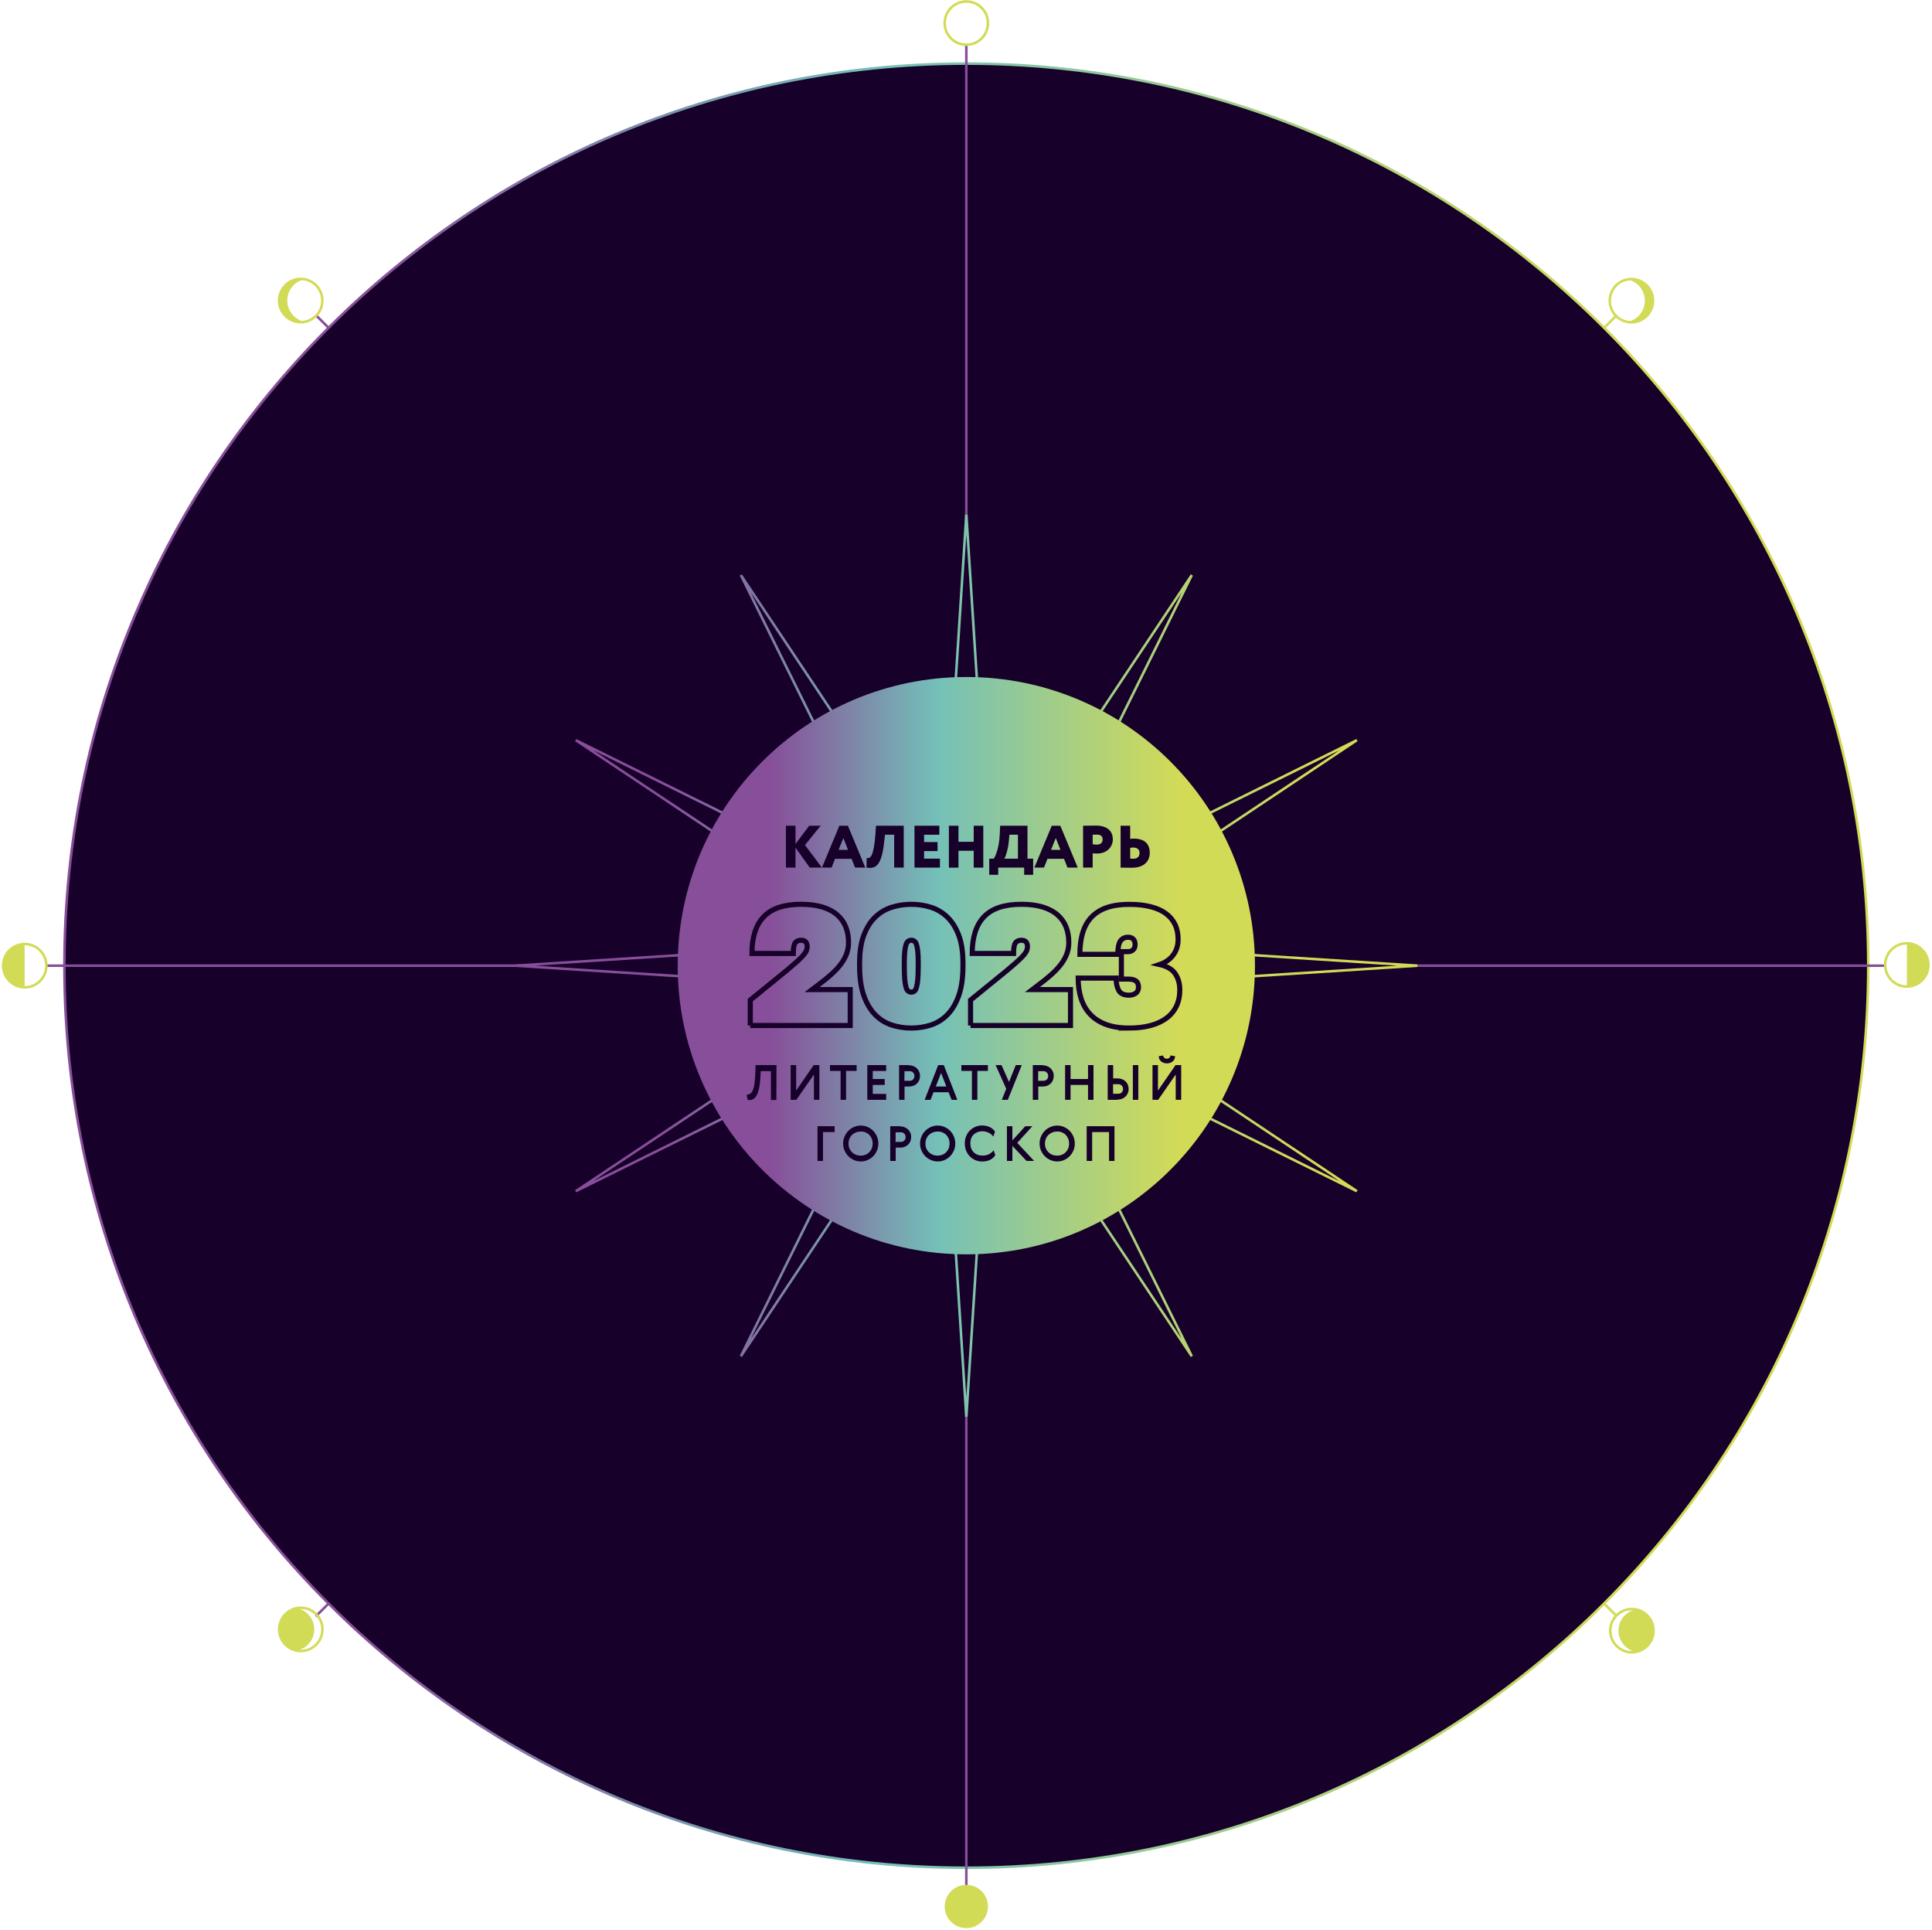
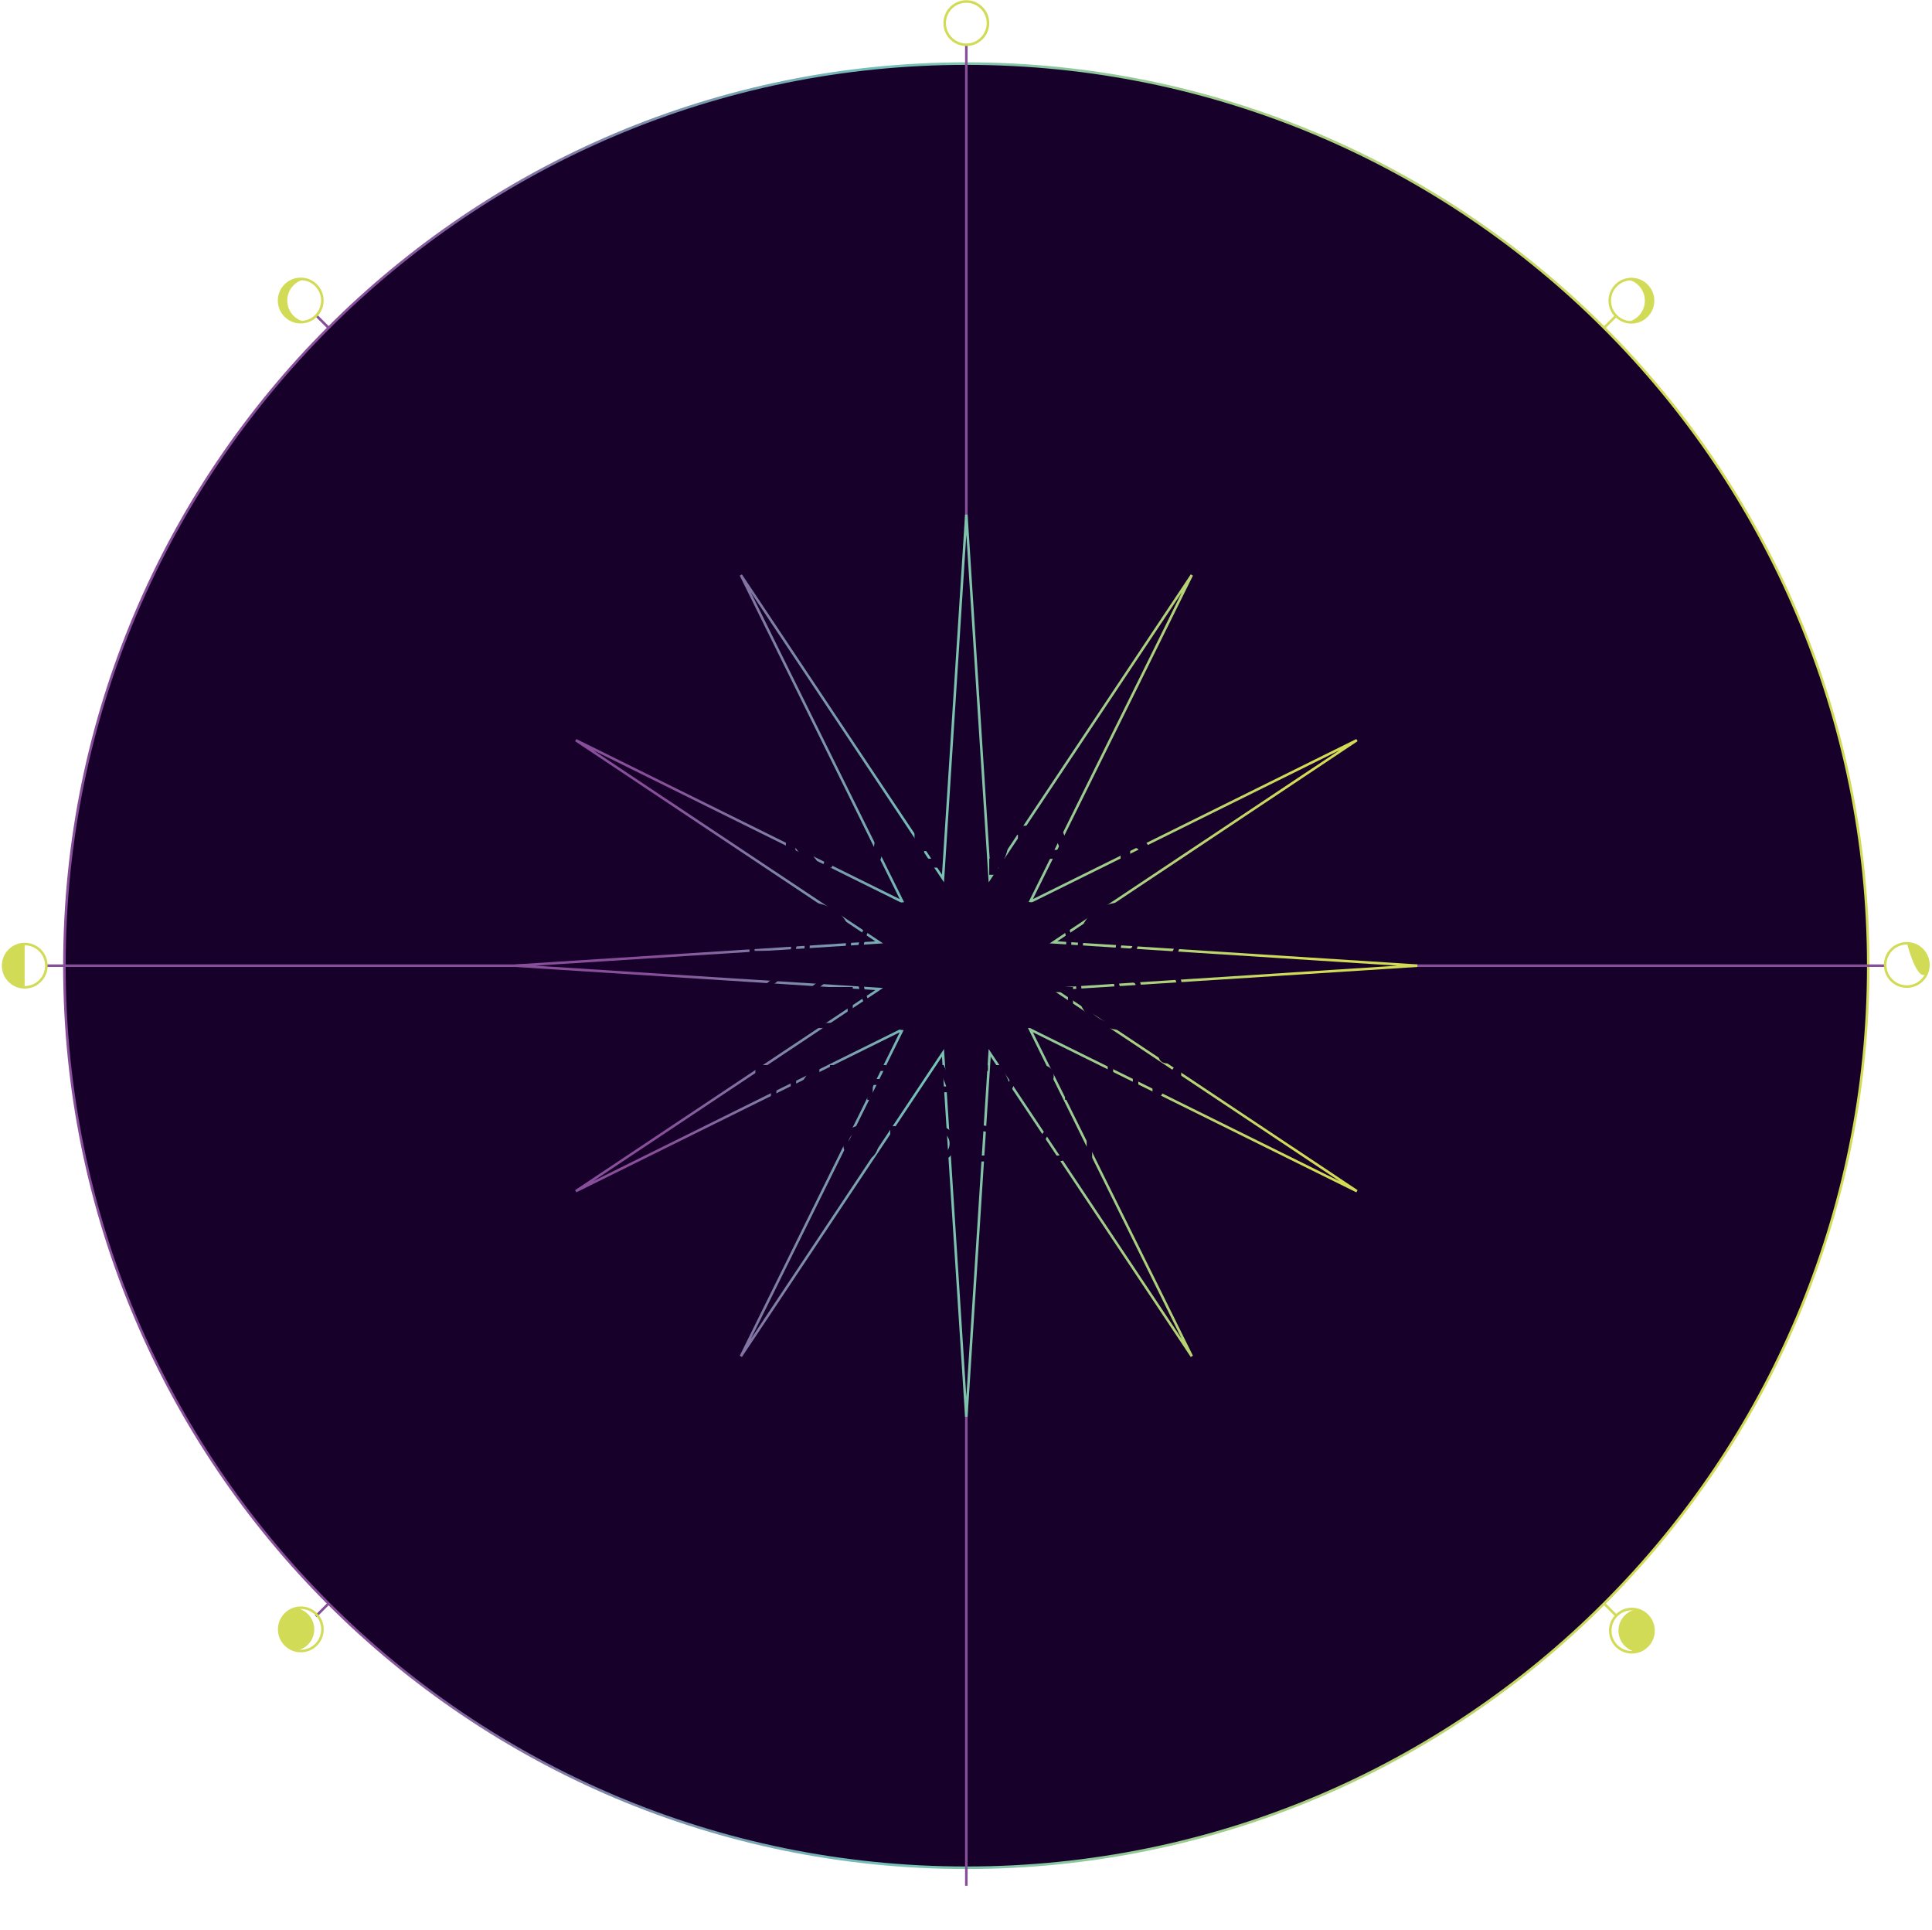
<svg xmlns="http://www.w3.org/2000/svg" width="759" height="758" viewBox="0 0 759 758" fill="none">
  <path d="M635.19 123.75L124.07 634.87" stroke="url(#paint0_linear_203_1488)" stroke-miterlimit="10" />
  <path d="M635.19 634.87L124.07 123.75" stroke="url(#paint1_linear_203_1488)" stroke-miterlimit="10" />
  <path d="M379.63 733.64C575.321 733.64 733.96 575.001 733.96 379.31C733.96 183.619 575.321 24.98 379.63 24.98C183.939 24.98 25.3 183.619 25.3 379.31C25.3 575.001 183.939 733.64 379.63 733.64Z" fill="#170029" stroke="url(#paint2_linear_203_1488)" stroke-miterlimit="10" />
  <path d="M379.63 17.89V740.73" stroke="url(#paint3_linear_203_1488)" stroke-miterlimit="10" />
  <path d="M741.05 379.31H18.21" stroke="url(#paint4_linear_203_1488)" stroke-miterlimit="10" />
  <path d="M379.63 202.15L388.8 345.09L468.21 225.88L404.68 354.26L533.06 290.73L413.86 370.14L556.8 379.31L413.86 388.48L533.06 467.89L404.68 404.37L468.21 532.74L388.8 413.54L379.63 556.48L370.46 413.54L291.05 532.74L354.57 404.37L226.2 467.89L345.4 388.48L202.46 379.31L345.4 370.14L226.2 290.73L354.57 354.26L291.05 225.88L370.46 345.09L379.63 202.15Z" fill="#170029" stroke="url(#paint5_linear_203_1488)" stroke-miterlimit="10" />
  <path d="M379.63 17.58C384.324 17.58 388.13 13.774 388.13 9.08C388.13 4.386 384.324 0.58 379.63 0.58C374.936 0.58 371.13 4.386 371.13 9.08C371.13 13.774 374.936 17.58 379.63 17.58Z" stroke="#D2DB56" stroke-miterlimit="10" />
-   <path d="M379.63 757.36C384.324 757.36 388.13 753.554 388.13 748.86C388.13 744.166 384.324 740.36 379.63 740.36C374.936 740.36 371.13 744.166 371.13 748.86C371.13 753.554 374.936 757.36 379.63 757.36Z" fill="#D2DB56" />
  <path d="M640.91 109.6C640.36 109.6 639.82 109.66 639.3 109.76C643.23 110.51 646.19 113.96 646.19 118.11C646.19 122.26 643.22 125.7 639.3 126.46C639.82 126.56 640.36 126.62 640.91 126.62C645.61 126.62 649.41 122.81 649.41 118.12C649.41 113.43 645.6 109.62 640.91 109.62V109.6Z" fill="#D2DB56" />
  <path d="M640.91 126.61C645.604 126.61 649.41 122.804 649.41 118.11C649.41 113.416 645.604 109.61 640.91 109.61C636.215 109.61 632.41 113.416 632.41 118.11C632.41 122.804 636.215 126.61 640.91 126.61Z" stroke="#D2DB56" stroke-miterlimit="10" />
-   <path d="M757.61 379.02C757.61 374.34 753.83 370.54 749.15 370.52V387.52C753.83 387.5 757.61 383.7 757.61 379.02Z" fill="#D2DB56" />
+   <path d="M757.61 379.02C757.61 374.34 753.83 370.54 749.15 370.52C753.83 387.5 757.61 383.7 757.61 379.02Z" fill="#D2DB56" />
  <path d="M749.1 387.52C753.794 387.52 757.6 383.714 757.6 379.02C757.6 374.326 753.794 370.52 749.1 370.52C744.406 370.52 740.6 374.326 740.6 379.02C740.6 383.714 744.406 387.52 749.1 387.52Z" stroke="#D2DB56" stroke-miterlimit="10" />
  <path d="M118.14 109.54C118.69 109.54 119.23 109.6 119.75 109.7C115.82 110.45 112.86 113.9 112.86 118.05C112.86 122.2 115.83 125.64 119.75 126.4C119.23 126.5 118.69 126.56 118.14 126.56C113.44 126.56 109.64 122.75 109.64 118.06C109.64 113.37 113.45 109.56 118.14 109.56V109.54Z" fill="#D2DB56" />
  <path d="M118.14 126.55C122.834 126.55 126.64 122.744 126.64 118.05C126.64 113.356 122.834 109.55 118.14 109.55C113.446 109.55 109.64 113.356 109.64 118.05C109.64 122.744 113.446 126.55 118.14 126.55Z" stroke="#D2DB56" stroke-miterlimit="10" />
  <path d="M1.22 379.31C1.22 374.63 5 370.83 9.68 370.81V387.81C5 387.79 1.22 383.99 1.22 379.31Z" fill="#D2DB56" />
  <path d="M9.72 387.81C14.414 387.81 18.22 384.004 18.22 379.31C18.22 374.616 14.414 370.81 9.72 370.81C5.026 370.81 1.22 374.616 1.22 379.31C1.22 384.004 5.026 387.81 9.72 387.81Z" stroke="#D2DB56" stroke-miterlimit="10" />
  <path d="M635.82 640.51C635.82 636.36 638.79 632.92 642.71 632.16C642.45 632.11 642.19 632.07 641.92 632.04C646.23 632.45 649.6 636.08 649.6 640.5C649.6 644.92 646.23 648.55 641.92 648.96C642.19 648.93 642.45 648.89 642.71 648.84C638.78 648.09 635.82 644.64 635.82 640.49V640.51Z" fill="#D2DB56" />
  <path d="M641.1 649.01C645.794 649.01 649.6 645.204 649.6 640.51C649.6 635.816 645.794 632.01 641.1 632.01C636.406 632.01 632.6 635.816 632.6 640.51C632.6 645.204 636.406 649.01 641.1 649.01Z" stroke="#D2DB56" stroke-miterlimit="10" />
  <path d="M123.46 640.01C123.46 635.86 120.49 632.42 116.57 631.66C116.83 631.61 117.09 631.57 117.36 631.54C113.05 631.95 109.68 635.58 109.68 640C109.68 644.42 113.05 648.05 117.36 648.46C117.09 648.43 116.83 648.39 116.57 648.34C120.5 647.59 123.46 644.14 123.46 639.99V640.01Z" fill="#D2DB56" />
  <path d="M118.18 648.51C122.874 648.51 126.68 644.704 126.68 640.01C126.68 635.316 122.874 631.51 118.18 631.51C113.486 631.51 109.68 635.316 109.68 640.01C109.68 644.704 113.486 648.51 118.18 648.51Z" stroke="#D2DB56" stroke-miterlimit="10" />
-   <path d="M379.63 492.7C442.254 492.7 493.02 441.934 493.02 379.31C493.02 316.686 442.254 265.92 379.63 265.92C317.006 265.92 266.24 316.686 266.24 379.31C266.24 441.934 317.006 492.7 379.63 492.7Z" fill="url(#paint6_linear_203_1488)" />
  <path d="M294.75 402.81V392.82L308.66 381.5C310.52 379.95 312.02 378.66 313.15 377.64C314.28 376.62 315.14 375.77 315.71 375.08C316.29 374.39 316.66 373.79 316.84 373.28C317.02 372.77 317.11 372.29 317.11 371.85C317.11 371.01 316.91 370.38 316.51 369.95C316.11 369.53 315.51 369.32 314.71 369.32C313.69 369.32 312.92 369.65 312.41 370.32C311.9 370.99 311.64 372.38 311.64 374.51H295.4C295.4 371.31 295.79 368.51 296.57 366.09C297.35 363.67 298.52 361.65 300.1 360.03C301.68 358.41 303.67 357.2 306.09 356.4C308.51 355.6 311.38 355.2 314.71 355.2C318.04 355.2 320.81 355.57 323.16 356.3C325.51 357.03 327.44 358.06 328.95 359.4C330.46 360.73 331.57 362.31 332.28 364.13C332.99 365.95 333.35 367.97 333.35 370.19C333.35 371.79 333.09 373.27 332.58 374.65C332.07 376.03 331.31 377.38 330.32 378.71C329.32 380.04 328.07 381.38 326.56 382.74C325.05 384.09 323.27 385.53 321.23 387.03L319.03 388.7H334.01V402.81H294.73H294.75Z" stroke="#170029" stroke-width="2" stroke-miterlimit="10" />
  <path d="M358 403.81C355.29 403.81 352.72 403.41 350.28 402.61C347.84 401.81 345.69 400.47 343.82 398.58C341.95 396.69 340.47 394.2 339.36 391.09C338.25 387.98 337.7 384.12 337.7 379.51V378.18C337.7 373.88 338.25 370.26 339.36 367.33C340.47 364.4 341.96 362.04 343.82 360.24C345.68 358.44 347.84 357.16 350.28 356.38C352.72 355.6 355.29 355.21 358 355.21C360.71 355.21 363.28 355.6 365.72 356.38C368.16 357.16 370.31 358.44 372.18 360.24C374.04 362.04 375.53 364.4 376.64 367.33C377.75 370.26 378.3 373.88 378.3 378.18V379.51C378.3 384.13 377.74 387.99 376.64 391.09C375.53 394.2 374.04 396.69 372.18 398.58C370.32 400.47 368.16 401.81 365.72 402.61C363.28 403.41 360.7 403.81 358 403.81ZM358 389.7C358.49 389.7 358.9 389.57 359.23 389.3C359.56 389.03 359.84 388.52 360.06 387.77C360.28 387.02 360.45 385.98 360.56 384.68C360.67 383.37 360.73 381.65 360.73 379.52V378.19C360.73 376.37 360.67 374.9 360.56 373.76C360.45 372.63 360.28 371.73 360.06 371.06C359.84 370.39 359.56 369.94 359.23 369.7C358.9 369.46 358.49 369.33 358 369.33C357.56 369.33 357.16 369.45 356.8 369.7C356.44 369.94 356.16 370.4 355.93 371.06C355.71 371.73 355.54 372.62 355.43 373.76C355.32 374.9 355.26 376.37 355.26 378.19V379.52C355.26 381.65 355.31 383.37 355.43 384.68C355.55 385.99 355.71 387.02 355.93 387.77C356.15 388.53 356.44 389.03 356.8 389.3C357.15 389.57 357.55 389.7 358 389.7Z" stroke="#170029" stroke-width="2" stroke-miterlimit="10" />
  <path d="M381.29 402.81V392.82L395.2 381.5C397.06 379.95 398.56 378.66 399.69 377.64C400.82 376.62 401.67 375.77 402.25 375.08C402.83 374.39 403.2 373.79 403.38 373.28C403.56 372.77 403.65 372.29 403.65 371.85C403.65 371.01 403.45 370.38 403.05 369.95C402.65 369.53 402.05 369.32 401.25 369.32C400.23 369.32 399.46 369.65 398.95 370.32C398.44 370.99 398.18 372.38 398.18 374.51H381.94C381.94 371.31 382.33 368.51 383.11 366.09C383.89 363.67 385.06 361.65 386.64 360.03C388.22 358.41 390.21 357.2 392.63 356.4C395.05 355.6 397.92 355.2 401.25 355.2C404.58 355.2 407.35 355.57 409.7 356.3C412.05 357.03 413.98 358.06 415.49 359.4C417 360.73 418.11 362.31 418.82 364.13C419.53 365.95 419.88 367.97 419.88 370.19C419.88 371.79 419.62 373.27 419.11 374.65C418.6 376.03 417.84 377.38 416.85 378.71C415.85 380.04 414.6 381.38 413.09 382.74C411.58 384.09 409.81 385.53 407.77 387.03L405.57 388.7H420.55V402.81H381.27H381.29Z" stroke="#170029" stroke-width="2" stroke-miterlimit="10" />
  <path d="M443.54 403.81C439.94 403.81 436.88 403.32 434.35 402.35C431.82 401.37 429.76 400.01 428.16 398.26C426.56 396.51 425.4 394.43 424.66 392.04C423.92 389.65 423.56 387.03 423.56 384.18H438.47C438.47 386.18 438.81 387.8 439.5 389.04C440.19 390.28 441.53 390.9 443.53 390.9C444.59 390.9 445.48 390.65 446.19 390.13C446.9 389.62 447.26 388.83 447.26 387.77C447.26 386.62 446.93 385.8 446.26 385.31C445.6 384.82 444.57 384.58 443.2 384.58H440.54V373.8H443.2C443.95 373.8 444.6 373.57 445.13 373.1C445.66 372.63 445.93 371.94 445.93 371C445.93 370.06 445.69 369.36 445.2 368.87C444.71 368.38 444.05 368.14 443.2 368.14C441.87 368.14 440.86 368.63 440.17 369.6C439.48 370.58 439.14 372.33 439.14 374.86H424.23C424.23 371.58 424.62 368.7 425.39 366.24C426.16 363.78 427.34 361.74 428.92 360.12C430.49 358.5 432.49 357.28 434.91 356.46C437.33 355.64 440.2 355.23 443.53 355.23C446.86 355.23 449.53 355.53 451.95 356.13C454.37 356.73 456.38 357.62 457.97 358.79C459.57 359.97 460.78 361.4 461.6 363.08C462.42 364.77 462.83 366.72 462.83 368.94C462.83 371.34 462.19 373.4 460.9 375.13C459.61 376.86 457.84 378.1 455.57 378.86C458.5 379.53 460.55 380.75 461.73 382.52C462.91 384.3 463.49 386.4 463.49 388.84C463.49 391.28 463.03 393.43 462.12 395.3C461.21 397.17 459.89 398.73 458.16 399.99C456.43 401.25 454.33 402.21 451.87 402.85C449.41 403.49 446.62 403.82 443.52 403.82L443.54 403.81Z" stroke="#170029" stroke-width="2" stroke-miterlimit="10" />
  <path d="M305.039 418.358H296.812C296.793 420.049 296.755 421.493 296.679 422.709C296.603 423.925 296.508 424.97 296.375 425.825C296.242 426.68 296.09 427.364 295.9 427.896C295.71 428.428 295.482 428.846 295.235 429.15C294.988 429.454 294.703 429.663 294.38 429.777C294.057 429.891 293.715 429.967 293.335 429.986L293.715 431.962C293.81 432 293.924 432.038 294.057 432.057C294.19 432.076 294.323 432.095 294.456 432.095C295.178 432.095 295.805 431.867 296.337 431.411C296.869 430.955 297.306 430.271 297.667 429.34C298.028 428.409 298.294 427.231 298.484 425.806C298.674 424.381 298.788 422.69 298.845 420.733H302.873V432.057H305.001L305.039 418.358ZM321.894 432V418.358H319.671L312.774 428.371V418.358H310.627V432H312.85L319.747 422.063V432H321.894ZM326.086 418.358V420.638H330.228V432H332.375V420.638H336.517V418.358H326.086ZM340.719 418.358V432H348.129V429.682H342.866V426.148H347.559V423.83H342.866V420.676H348.129V418.358H340.719ZM357.061 418.358H353.204V432H355.351V426.775H357.08C357.726 426.775 358.315 426.68 358.847 426.471C359.379 426.262 359.835 425.977 360.215 425.616C360.595 425.255 360.899 424.818 361.108 424.305C361.317 423.792 361.431 423.222 361.431 422.614C361.431 421.987 361.317 421.417 361.089 420.904C360.861 420.391 360.557 419.954 360.158 419.593C359.759 419.232 359.303 418.947 358.771 418.738C358.239 418.529 357.669 418.434 357.042 418.434L357.061 418.358ZM355.332 420.752H357.384C357.935 420.752 358.391 420.942 358.733 421.303C359.075 421.664 359.246 422.12 359.246 422.652C359.246 423.222 359.056 423.678 358.695 424.02C358.334 424.362 357.878 424.533 357.346 424.533H355.294L355.332 420.752ZM376.104 432L370.765 418.358H368.58L363.26 432H365.578L366.737 429.036H372.665L373.843 432H376.104ZM367.63 426.756L369.701 421.455L371.772 426.756H367.63ZM377.677 418.358V420.638H381.819V432H383.966V420.638H388.108V418.358H377.677ZM391.132 418.358L395.312 427.687L393.564 432H395.92L401.411 418.358H399.055L396.395 424.989L393.45 418.358H391.132ZM409.599 418.358H405.742V432H407.889V426.775H409.618C410.264 426.775 410.853 426.68 411.385 426.471C411.917 426.262 412.373 425.977 412.753 425.616C413.133 425.255 413.437 424.818 413.646 424.305C413.855 423.792 413.969 423.222 413.969 422.614C413.969 421.987 413.855 421.417 413.627 420.904C413.399 420.391 413.095 419.954 412.696 419.593C412.297 419.232 411.841 418.947 411.309 418.738C410.777 418.529 410.207 418.434 409.58 418.434L409.599 418.358ZM407.87 420.752H409.922C410.473 420.752 410.929 420.942 411.271 421.303C411.613 421.664 411.784 422.12 411.784 422.652C411.784 423.222 411.594 423.678 411.233 424.02C410.872 424.362 410.416 424.533 409.884 424.533H407.832L407.87 420.752ZM418.431 418.358V432H420.578V426.148H427.437V432H429.584V418.358H427.437V423.83H420.578V418.358H418.431ZM445.045 418.358V432H447.192V418.358H445.045ZM439.022 432H435.165V418.358H437.312V423.583H439.041C439.687 423.583 440.276 423.678 440.808 423.887C441.34 424.096 441.796 424.381 442.176 424.742C442.556 425.103 442.86 425.54 443.069 426.053C443.278 426.566 443.392 427.136 443.392 427.744C443.392 428.371 443.278 428.941 443.05 429.454C442.822 429.967 442.518 430.404 442.119 430.765C441.72 431.126 441.264 431.411 440.732 431.62C440.2 431.829 439.63 431.924 439.003 431.924L439.022 432ZM437.293 429.606H439.345C439.896 429.606 440.352 429.435 440.694 429.074C441.036 428.713 441.207 428.276 441.207 427.744C441.207 427.174 441.017 426.718 440.656 426.376C440.295 426.034 439.839 425.863 439.307 425.863H437.255L437.293 429.606ZM464.038 432V418.358H461.815L454.918 428.371V418.358H452.771V432H454.994L461.891 422.063V432H464.038ZM461.549 414.862L459.82 414.558C459.801 414.919 459.668 415.223 459.421 415.47C459.174 415.717 458.832 415.85 458.395 415.85C457.958 415.85 457.616 415.736 457.369 415.489C457.122 415.242 456.989 414.938 456.97 414.577L455.222 414.881C455.222 415.299 455.298 415.679 455.469 416.021C455.64 416.363 455.868 416.667 456.153 416.914C456.438 417.161 456.78 417.351 457.179 417.484C457.578 417.617 457.996 417.693 458.433 417.693C458.87 417.693 459.288 417.617 459.687 417.484C460.086 417.351 460.428 417.161 460.713 416.914C460.998 416.667 461.226 416.363 461.397 416.021C461.568 415.679 461.644 415.299 461.644 414.881L461.549 414.862ZM321.164 442.358V456H323.311V444.676H327.89V442.358H321.164ZM338.168 442.111C337.237 442.111 336.344 442.301 335.508 442.662C334.672 443.023 333.931 443.517 333.304 444.144C332.677 444.771 332.183 445.512 331.803 446.367C331.423 447.222 331.233 448.153 331.233 449.16C331.233 450.167 331.423 451.098 331.803 451.953C332.183 452.808 332.677 453.549 333.304 454.176C333.931 454.803 334.672 455.297 335.508 455.658C336.344 456.019 337.237 456.209 338.168 456.209C339.099 456.209 339.973 456.038 340.809 455.677C341.645 455.316 342.367 454.822 342.994 454.195C343.621 453.568 344.115 452.827 344.495 451.972C344.875 451.117 345.065 450.186 345.065 449.179C345.065 448.172 344.875 447.241 344.495 446.367C344.115 445.493 343.621 444.752 342.994 444.125C342.367 443.498 341.626 443.004 340.79 442.643C339.954 442.282 339.061 442.111 338.13 442.111H338.168ZM338.149 444.429C338.814 444.429 339.422 444.543 339.992 444.771C340.562 444.999 341.056 445.322 341.474 445.74C341.892 446.158 342.215 446.652 342.462 447.241C342.709 447.83 342.823 448.476 342.823 449.179C342.823 449.882 342.709 450.528 342.462 451.117C342.215 451.706 341.873 452.2 341.455 452.618C341.037 453.036 340.543 453.359 339.973 453.587C339.403 453.815 338.776 453.929 338.111 453.929C337.446 453.929 336.819 453.815 336.249 453.587C335.679 453.359 335.166 453.036 334.729 452.618C334.292 452.2 333.95 451.706 333.703 451.136C333.456 450.566 333.342 449.92 333.342 449.217C333.342 448.514 333.456 447.868 333.703 447.279C333.95 446.69 334.292 446.196 334.729 445.778C335.166 445.36 335.66 445.037 336.23 444.809C336.8 444.581 337.427 444.467 338.092 444.467L338.149 444.429ZM353.591 442.358H349.734V456H351.881V450.775H353.61C354.256 450.775 354.845 450.68 355.377 450.471C355.909 450.262 356.365 449.977 356.745 449.616C357.125 449.255 357.429 448.818 357.638 448.305C357.847 447.792 357.961 447.222 357.961 446.614C357.961 445.987 357.847 445.417 357.619 444.904C357.391 444.391 357.087 443.954 356.688 443.593C356.289 443.232 355.833 442.947 355.301 442.738C354.769 442.529 354.199 442.434 353.572 442.434L353.591 442.358ZM351.862 444.752H353.914C354.465 444.752 354.921 444.942 355.263 445.303C355.605 445.664 355.776 446.12 355.776 446.652C355.776 447.222 355.586 447.678 355.225 448.02C354.864 448.362 354.408 448.533 353.876 448.533H351.824L351.862 444.752ZM368.389 442.111C367.458 442.111 366.565 442.301 365.729 442.662C364.893 443.023 364.152 443.517 363.525 444.144C362.898 444.771 362.404 445.512 362.024 446.367C361.644 447.222 361.454 448.153 361.454 449.16C361.454 450.167 361.644 451.098 362.024 451.953C362.404 452.808 362.898 453.549 363.525 454.176C364.152 454.803 364.893 455.297 365.729 455.658C366.565 456.019 367.458 456.209 368.389 456.209C369.32 456.209 370.194 456.038 371.03 455.677C371.866 455.316 372.588 454.822 373.215 454.195C373.842 453.568 374.336 452.827 374.716 451.972C375.096 451.117 375.286 450.186 375.286 449.179C375.286 448.172 375.096 447.241 374.716 446.367C374.336 445.493 373.842 444.752 373.215 444.125C372.588 443.498 371.847 443.004 371.011 442.643C370.175 442.282 369.282 442.111 368.351 442.111H368.389ZM368.37 444.429C369.035 444.429 369.643 444.543 370.213 444.771C370.783 444.999 371.277 445.322 371.695 445.74C372.113 446.158 372.436 446.652 372.683 447.241C372.93 447.83 373.044 448.476 373.044 449.179C373.044 449.882 372.93 450.528 372.683 451.117C372.436 451.706 372.094 452.2 371.676 452.618C371.258 453.036 370.764 453.359 370.194 453.587C369.624 453.815 368.997 453.929 368.332 453.929C367.667 453.929 367.04 453.815 366.47 453.587C365.9 453.359 365.387 453.036 364.95 452.618C364.513 452.2 364.171 451.706 363.924 451.136C363.677 450.566 363.563 449.92 363.563 449.217C363.563 448.514 363.677 447.868 363.924 447.279C364.171 446.69 364.513 446.196 364.95 445.778C365.387 445.36 365.881 445.037 366.451 444.809C367.021 444.581 367.648 444.467 368.313 444.467L368.37 444.429ZM391.013 453.739L390.367 451.801C389.968 452.371 389.398 452.865 388.657 453.283C387.916 453.701 387.023 453.91 385.978 453.91C385.275 453.91 384.629 453.796 384.04 453.568C383.451 453.34 382.938 453.017 382.52 452.599C382.102 452.181 381.779 451.687 381.551 451.098C381.323 450.509 381.209 449.844 381.209 449.103C381.209 448.362 381.323 447.697 381.551 447.108C381.779 446.519 382.102 446.025 382.52 445.626C382.938 445.227 383.432 444.923 384.021 444.695C384.61 444.467 385.256 444.353 385.959 444.353C386.434 444.353 386.89 444.41 387.327 444.524C387.764 444.638 388.163 444.79 388.524 444.98C388.885 445.17 389.208 445.398 389.493 445.645C389.778 445.892 390.025 446.158 390.234 446.443L390.899 444.524C390.709 444.201 390.462 443.897 390.139 443.593C389.816 443.289 389.436 443.023 388.999 442.795C388.562 442.567 388.068 442.396 387.536 442.263C387.004 442.13 386.434 442.073 385.826 442.073C384.914 442.073 384.04 442.244 383.223 442.586C382.406 442.928 381.684 443.403 381.057 444.011C380.43 444.619 379.936 445.36 379.575 446.234C379.214 447.108 379.024 448.077 379.024 449.141C379.024 450.186 379.214 451.155 379.575 452.029C379.936 452.903 380.43 453.644 381.057 454.271C381.684 454.898 382.406 455.373 383.223 455.715C384.04 456.057 384.914 456.228 385.826 456.228C387.08 456.228 388.163 456 389.056 455.525C389.949 455.05 390.595 454.461 390.994 453.739H391.013ZM395.576 442.358V456H397.723V450.091L403.29 456H406.254L399.642 448.913L405.57 442.358H402.796L397.723 447.944V442.358H395.576ZM415.344 442.111C414.413 442.111 413.52 442.301 412.684 442.662C411.848 443.023 411.107 443.517 410.48 444.144C409.853 444.771 409.359 445.512 408.979 446.367C408.599 447.222 408.409 448.153 408.409 449.16C408.409 450.167 408.599 451.098 408.979 451.953C409.359 452.808 409.853 453.549 410.48 454.176C411.107 454.803 411.848 455.297 412.684 455.658C413.52 456.019 414.413 456.209 415.344 456.209C416.275 456.209 417.149 456.038 417.985 455.677C418.821 455.316 419.543 454.822 420.17 454.195C420.797 453.568 421.291 452.827 421.671 451.972C422.051 451.117 422.241 450.186 422.241 449.179C422.241 448.172 422.051 447.241 421.671 446.367C421.291 445.493 420.797 444.752 420.17 444.125C419.543 443.498 418.802 443.004 417.966 442.643C417.13 442.282 416.237 442.111 415.306 442.111H415.344ZM415.325 444.429C415.99 444.429 416.598 444.543 417.168 444.771C417.738 444.999 418.232 445.322 418.65 445.74C419.068 446.158 419.391 446.652 419.638 447.241C419.885 447.83 419.999 448.476 419.999 449.179C419.999 449.882 419.885 450.528 419.638 451.117C419.391 451.706 419.049 452.2 418.631 452.618C418.213 453.036 417.719 453.359 417.149 453.587C416.579 453.815 415.952 453.929 415.287 453.929C414.622 453.929 413.995 453.815 413.425 453.587C412.855 453.359 412.342 453.036 411.905 452.618C411.468 452.2 411.126 451.706 410.879 451.136C410.632 450.566 410.518 449.92 410.518 449.217C410.518 448.514 410.632 447.868 410.879 447.279C411.126 446.69 411.468 446.196 411.905 445.778C412.342 445.36 412.836 445.037 413.406 444.809C413.976 444.581 414.603 444.467 415.268 444.467L415.325 444.429ZM426.91 442.358V456H429.057V444.676H435.688V456H437.835V442.358H426.91Z" fill="#170029" />
  <path d="M308.76 324.34H312.52V331.51L317.9 324.34H322.41L316.23 331.93L322.9 340.79H318.13L312.51 332.96V340.79H308.75V324.34H308.76Z" fill="#170029" />
  <path d="M329.74 324.34H333.1L339.94 340.79H335.92L334.56 337.34H328.05L326.69 340.79H322.91L329.75 324.34H329.74ZM329.46 333.81H333.15L331.32 329.16L329.46 333.81Z" fill="#170029" />
  <path d="M351.29 327.87H347.67L347.32 330.97C346.33 339.64 344.27 341.43 340.41 340.79L340.48 337.03C341.84 337.27 343.25 336.75 343.91 327.63L344.14 324.34H355.04V340.79H351.28V327.87H351.29Z" fill="#170029" />
  <path d="M359.27 324.34H369.02V327.87H363.03V330.76H368.32V334.29H363.03V337.27H369.26V340.79H359.27V324.34Z" fill="#170029" />
  <path d="M382.53 334.17H376.54V340.8H372.78V324.35H376.54V330.65H382.53V324.35H386.29V340.8H382.53V334.17Z" fill="#170029" />
  <path d="M388.64 337.27H390.4C391.06 336.42 392.54 333.02 392.77 327.64L392.91 324.35H403.65V337.27H405.88V343.61H402.35V340.79H392.15V343.61H388.63V337.27H388.64ZM394.54 337.27H399.9V327.87H396.56L396.3 330.64C396.04 333.48 395.1 336.54 394.54 337.27Z" fill="#170029" />
  <path d="M413.19 324.34H416.55L423.39 340.79H419.37L418.01 337.34H411.5L410.14 340.79H406.36L413.2 324.34H413.19ZM412.91 333.81H416.6L414.77 329.16L412.91 333.81Z" fill="#170029" />
  <path d="M425.5 340.79V324.34C426.42 324.34 429.26 324.29 430.53 324.29C435.53 324.29 437.18 326.9 437.18 329.74C437.18 332.58 434.9 335.26 431.09 335.26C430.74 335.26 429.84 335.26 429.26 335.19V340.78H425.5V340.79ZM429.26 327.87V331.63C429.8 331.7 430.43 331.75 430.97 331.75C431.96 331.75 433.18 331.33 433.18 329.73C433.18 328.27 432.24 327.83 430.9 327.83C430.41 327.83 430.03 327.85 429.26 327.88V327.87Z" fill="#170029" />
  <path d="M444 329.49C444.59 329.42 445.1 329.4 445.46 329.4C449.74 329.4 451.69 331.59 451.69 334.94C451.69 338.47 449.25 340.84 444.66 340.84C442.97 340.84 441.21 340.79 440.24 340.79V324.34H444V329.49ZM444 333.04V337.22C444.42 337.27 444.75 337.31 445.1 337.31C446.63 337.31 447.68 336.7 447.68 335.03C447.68 333.45 446.51 332.91 445.12 332.91C444.81 332.91 444.46 332.96 443.99 333.03L444 333.04Z" fill="#170029" />
  <defs>
    <linearGradient id="paint0_linear_203_1488" x1="123.72" y1="379.31" x2="635.54" y2="379.31" gradientUnits="userSpaceOnUse">
      <stop offset="0.16" stop-color="#874E99" />
      <stop offset="0.45" stop-color="#74C0B8" />
      <stop offset="0.87" stop-color="#D2DB56" />
    </linearGradient>
    <linearGradient id="paint1_linear_203_1488" x1="123.72" y1="379.31" x2="635.54" y2="379.31" gradientUnits="userSpaceOnUse">
      <stop offset="0.16" stop-color="#874E99" />
      <stop offset="0.45" stop-color="#74C0B8" />
      <stop offset="0.87" stop-color="#D2DB56" />
    </linearGradient>
    <linearGradient id="paint2_linear_203_1488" x1="24.8" y1="379.31" x2="734.46" y2="379.31" gradientUnits="userSpaceOnUse">
      <stop offset="0.16" stop-color="#874E99" />
      <stop offset="0.45" stop-color="#74C0B8" />
      <stop offset="0.87" stop-color="#D2DB56" />
    </linearGradient>
    <linearGradient id="paint3_linear_203_1488" x1="-nan" y1="-nan" x2="-nan" y2="-nan" gradientUnits="userSpaceOnUse">
      <stop offset="0.16" stop-color="#874E99" />
      <stop offset="0.45" stop-color="#74C0B8" />
      <stop offset="0.87" stop-color="#D2DB56" />
    </linearGradient>
    <linearGradient id="paint4_linear_203_1488" x1="-nan" y1="-nan" x2="-nan" y2="-nan" gradientUnits="userSpaceOnUse">
      <stop offset="0.16" stop-color="#874E99" />
      <stop offset="0.45" stop-color="#74C0B8" />
      <stop offset="0.87" stop-color="#D2DB56" />
    </linearGradient>
    <linearGradient id="paint5_linear_203_1488" x1="202.43" y1="379.31" x2="556.83" y2="379.31" gradientUnits="userSpaceOnUse">
      <stop offset="0.16" stop-color="#874E99" />
      <stop offset="0.45" stop-color="#74C0B8" />
      <stop offset="0.87" stop-color="#D2DB56" />
    </linearGradient>
    <linearGradient id="paint6_linear_203_1488" x1="266.24" y1="379.31" x2="493.02" y2="379.31" gradientUnits="userSpaceOnUse">
      <stop offset="0.16" stop-color="#874E99" />
      <stop offset="0.45" stop-color="#74C0B8" />
      <stop offset="0.87" stop-color="#D2DB56" />
    </linearGradient>
  </defs>
</svg>